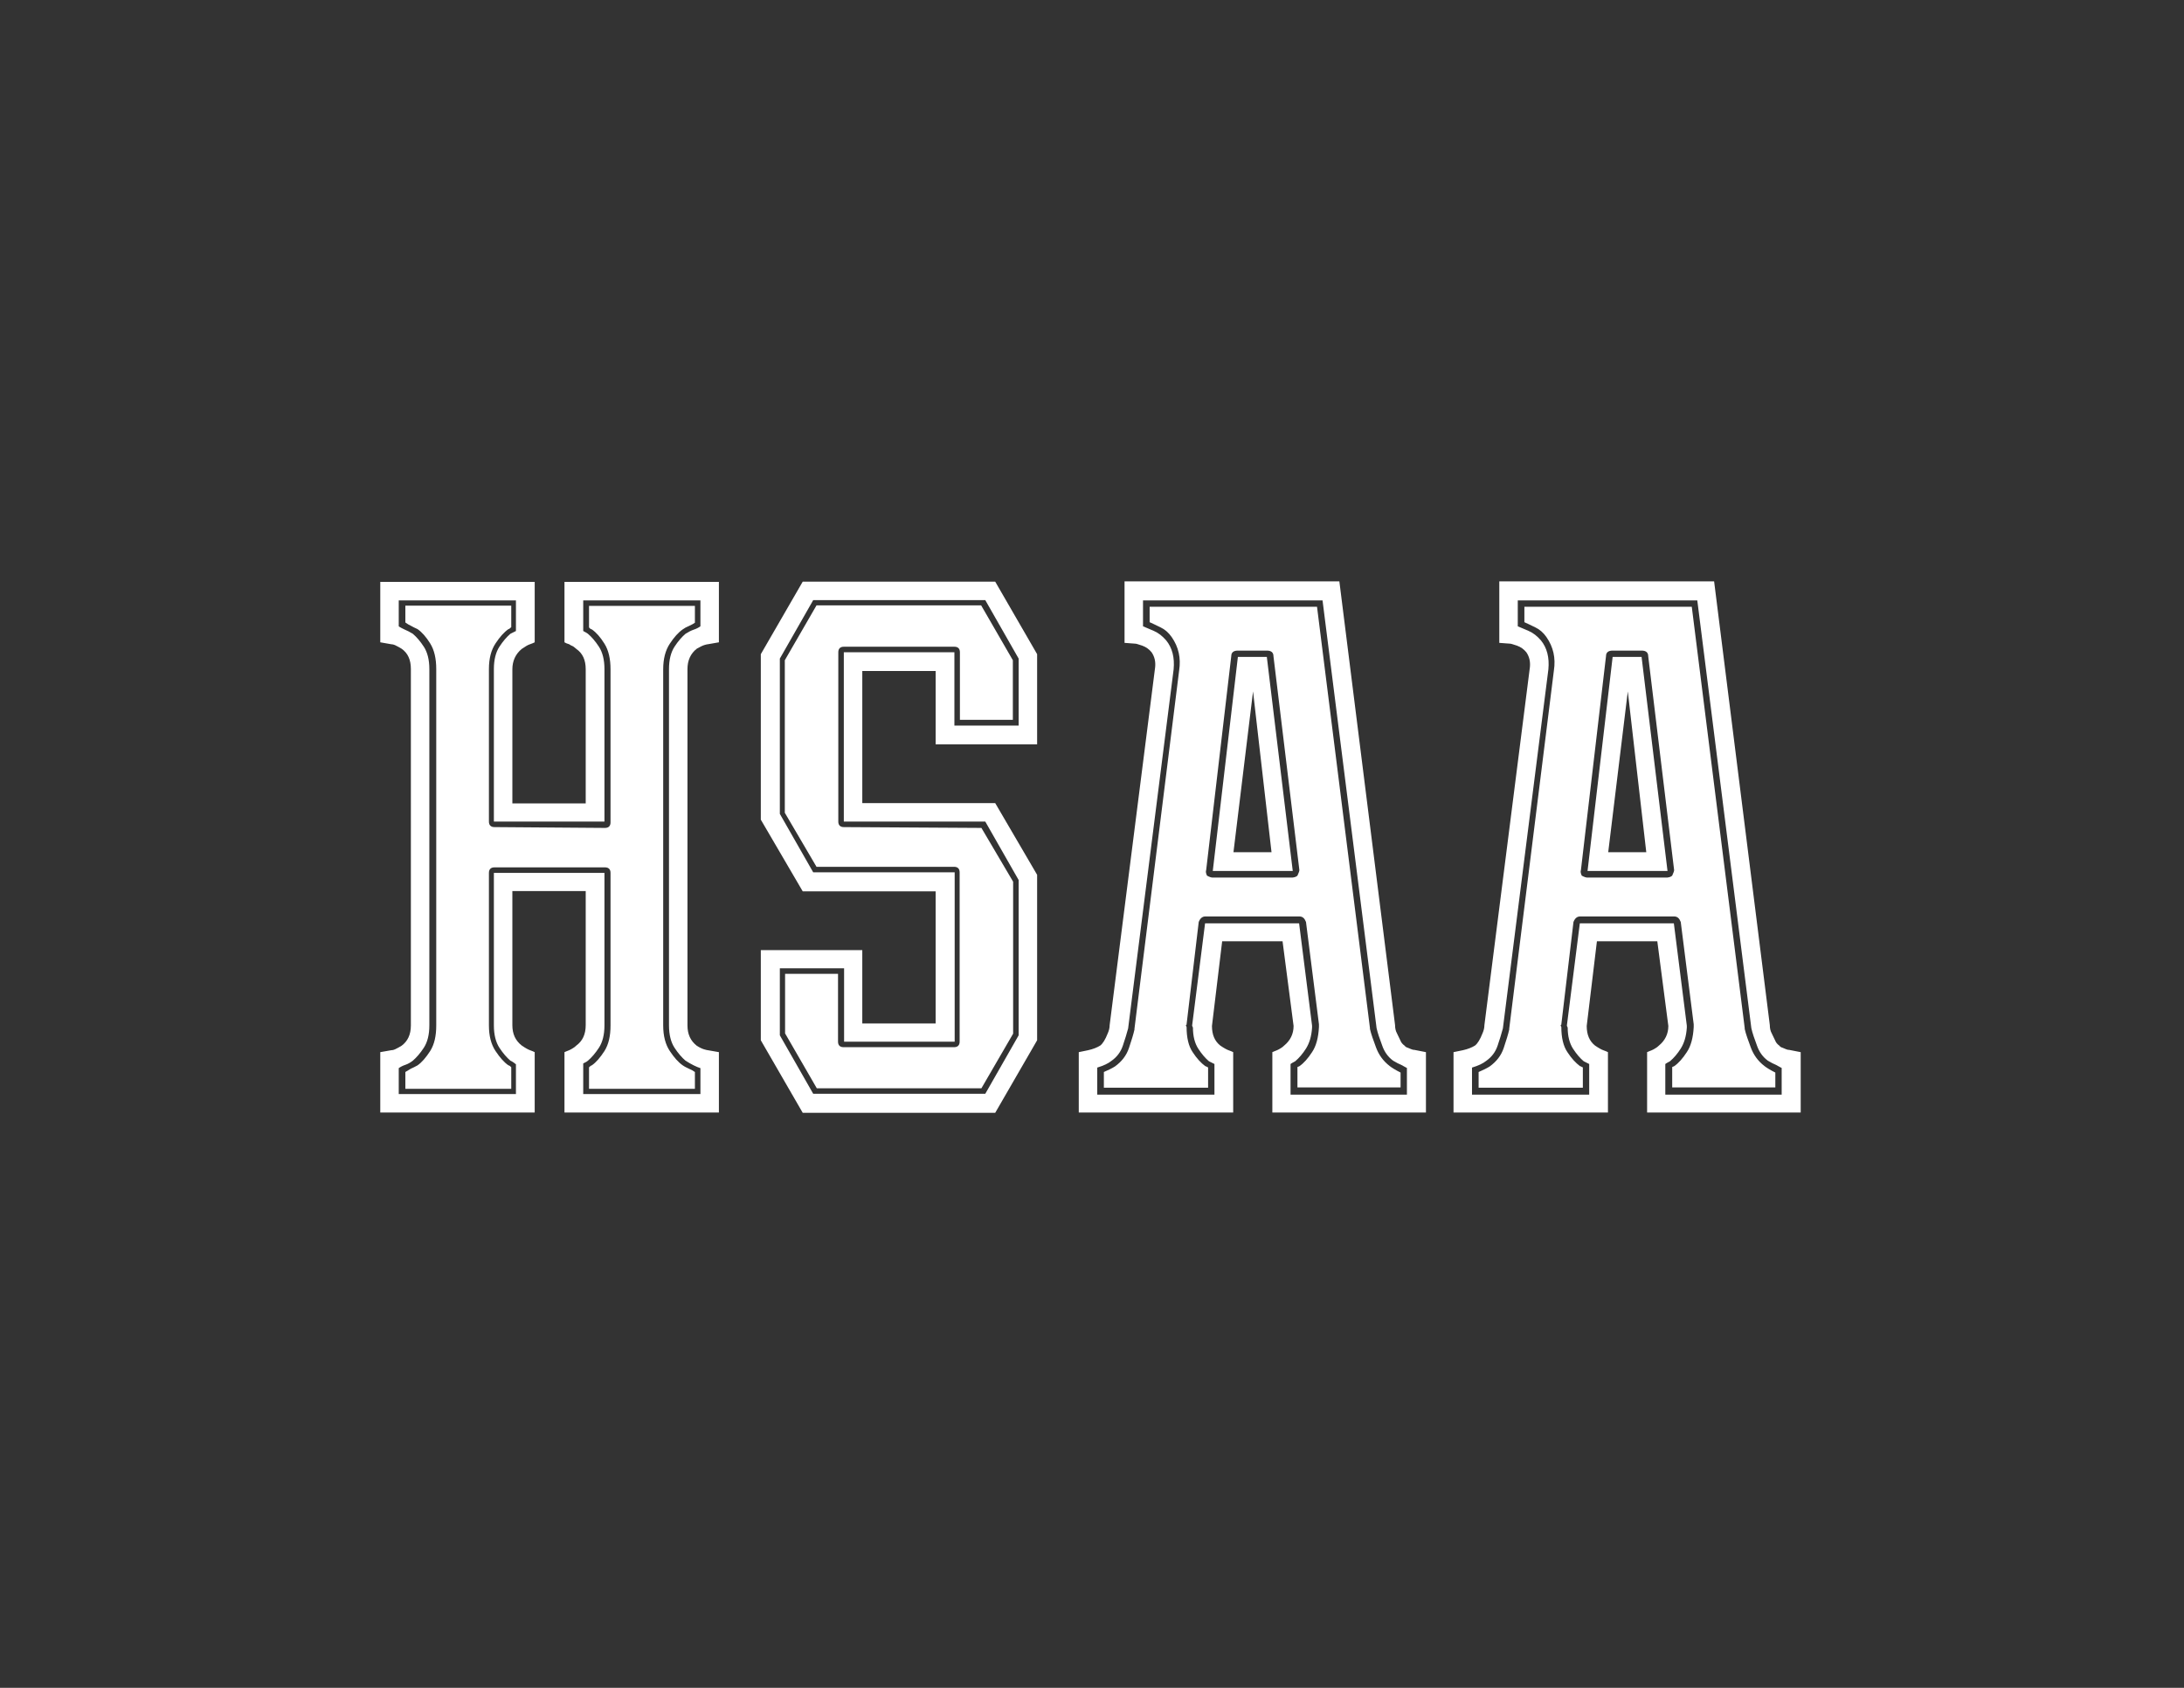
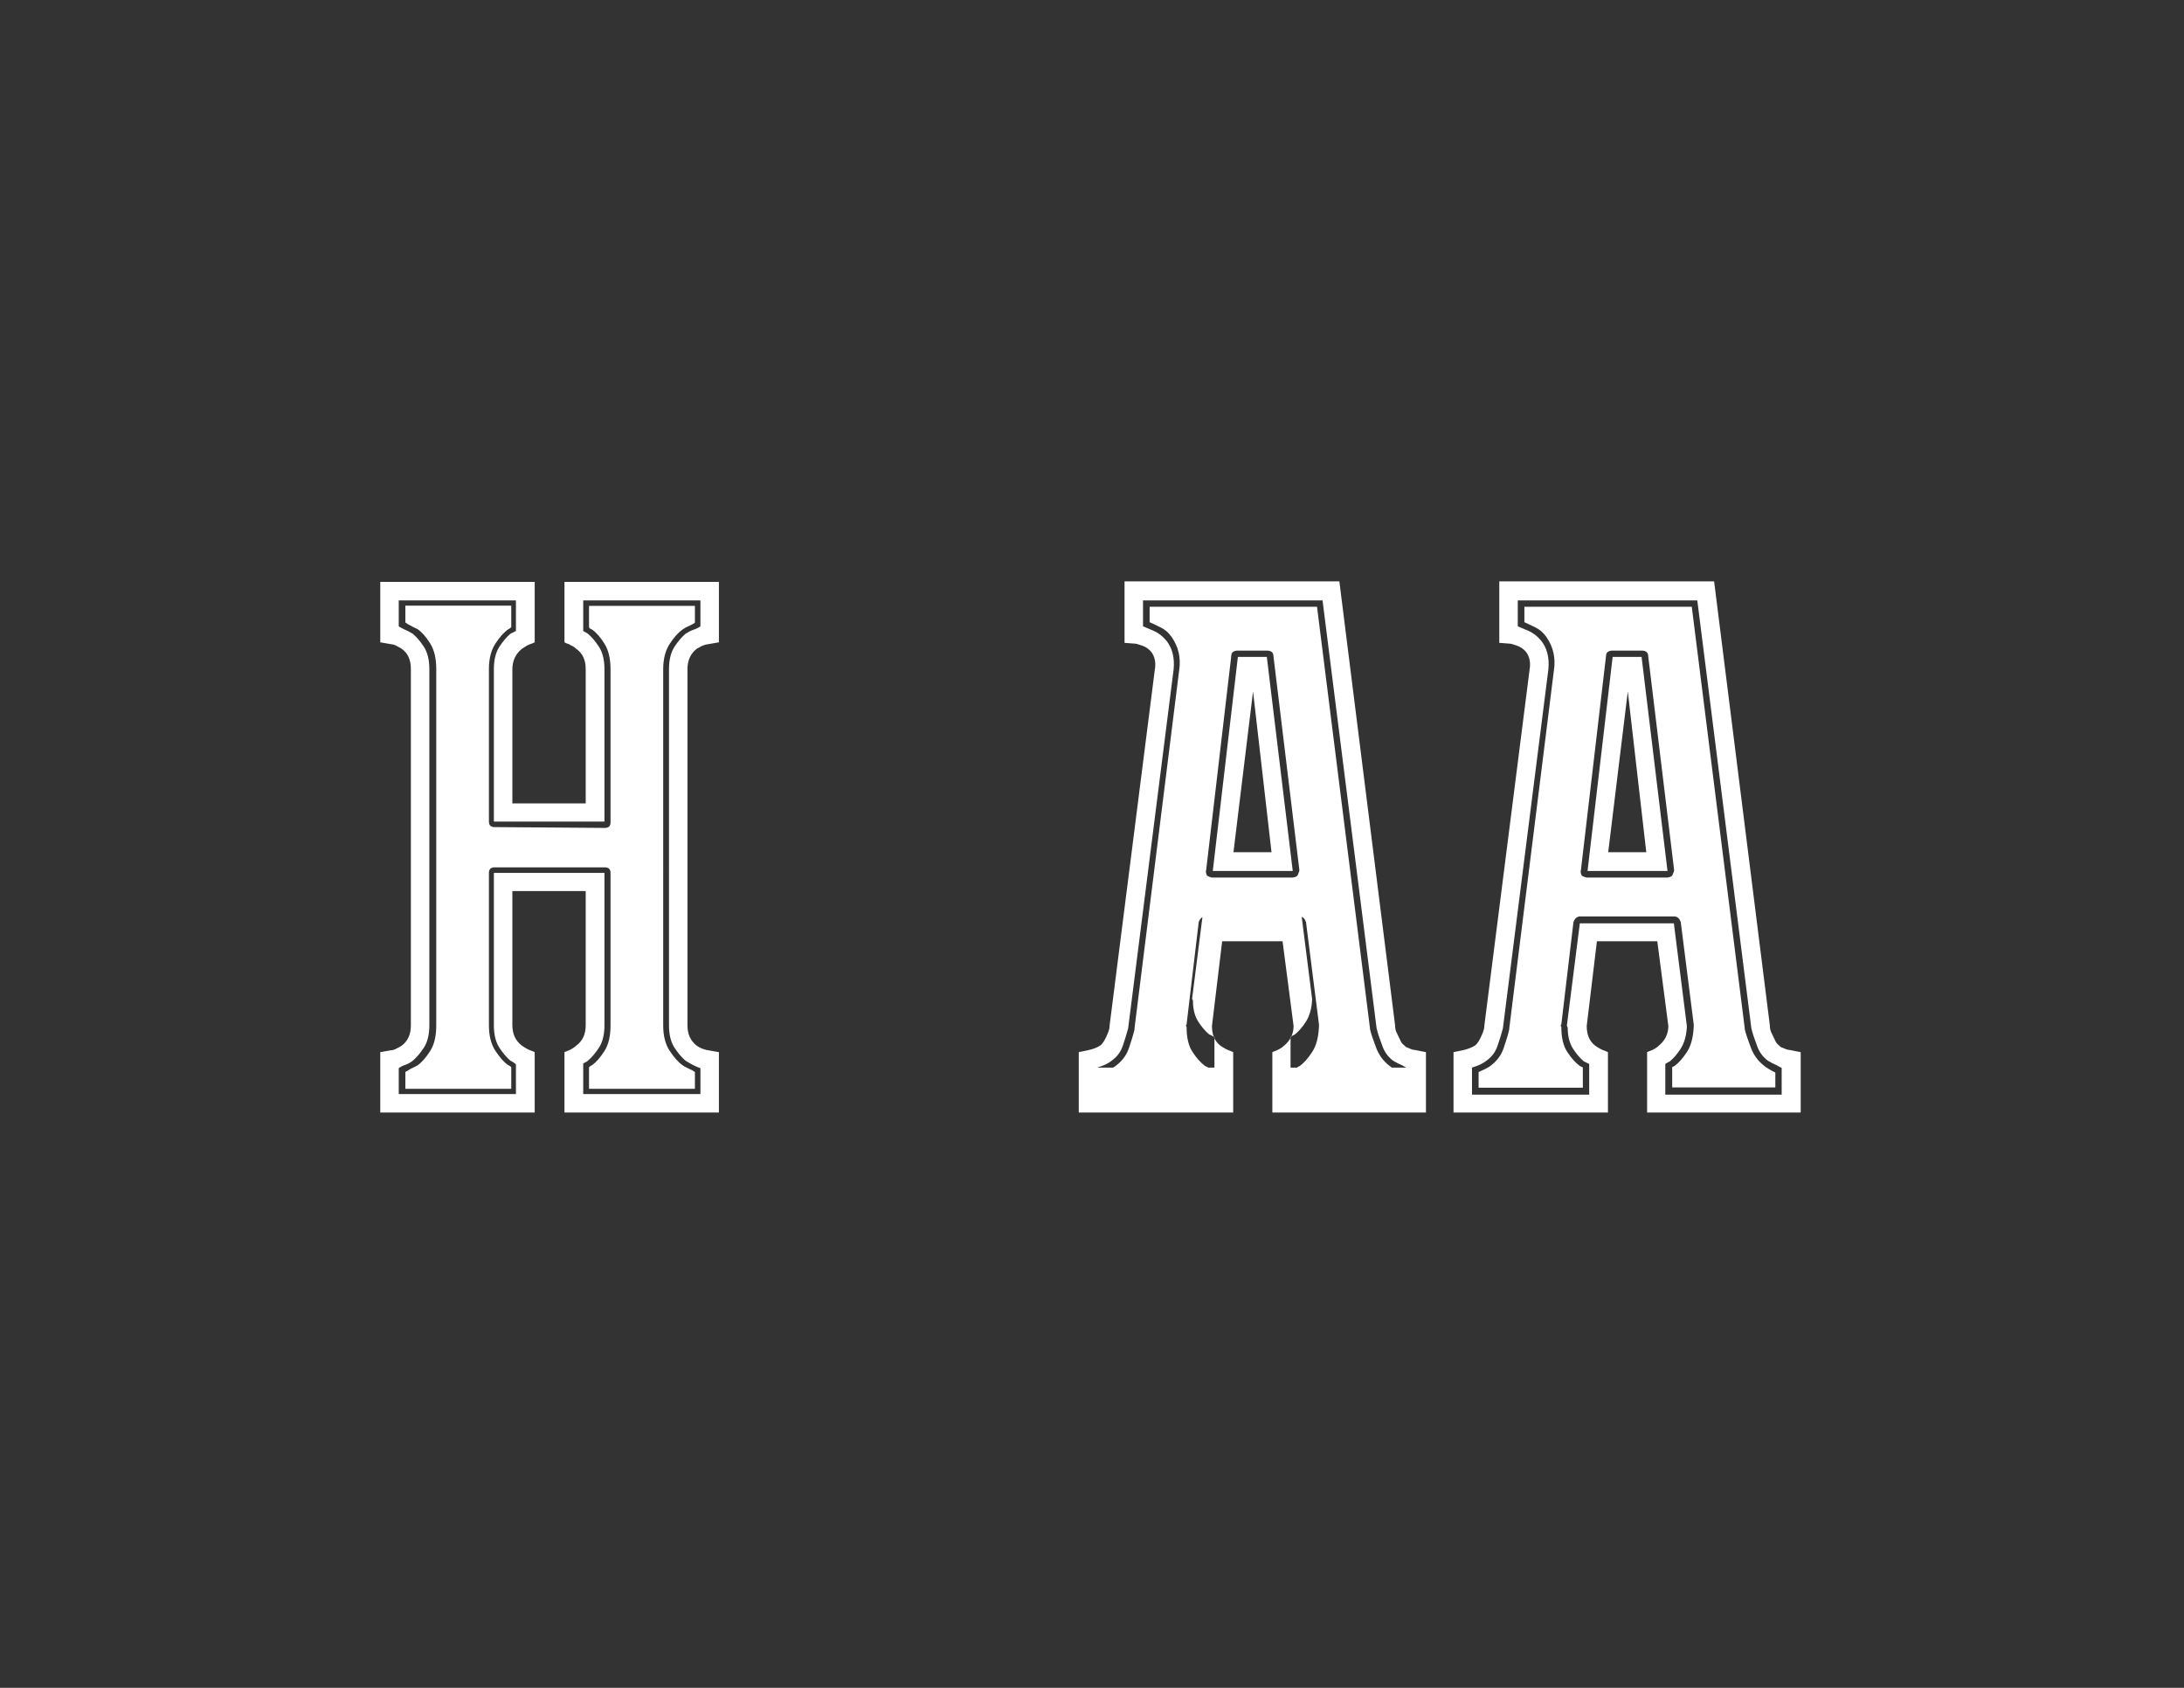
<svg xmlns="http://www.w3.org/2000/svg" version="1.1" id="Layer_1" x="0px" y="0px" viewBox="0 0 792 612" style="enable-background:new 0 0 792 612;" xml:space="preserve">
  <rect x="0" y="0" width="792" height="612" fill="#333333" stroke="none" />
  <style type="text/css">
	.st0{fill:#FFFFFF;}
</style>
  <g>
    <path class="st0" d="M260.7,381.5v21.9h-56v-21.9c0.4-0.2,1-0.4,1.7-0.7c0.4-0.2,0.9-0.4,1.3-0.7c0.4-0.2,0.9-0.6,1.3-1   c2.2-1.6,3.4-4,3.4-7.4v-48.6h-26.6v48.6c0,3.2,1.1,5.6,3.4,7.4c1.3,0.9,2.4,1.5,3,1.7c0.7,0.2,1.2,0.5,1.7,0.7v21.9h-56v-21.9   l4-0.7c0.4,0,0.9-0.1,1.3-0.3c0.9-0.4,1.7-0.9,2.4-1.3c2.2-1.6,3.4-4,3.4-7.4V242.6c0-3.4-1.1-5.8-3.4-7.4   c-0.7-0.4-1.5-0.9-2.4-1.3c-0.5-0.2-0.9-0.3-1.3-0.3l-4-0.7v-21.9h56v21.9c-0.5,0.2-1,0.5-1.7,0.7c-0.7,0.2-1.7,0.8-3,1.7   c-2.2,1.8-3.4,4.3-3.4,7.4v48.6h26.6v-48.6c0-3.4-1.1-5.8-3.4-7.4c-0.5-0.4-0.9-0.8-1.3-1c-0.5-0.2-0.9-0.4-1.3-0.7   c-0.7-0.2-1.2-0.4-1.7-0.7v-21.9h56v21.9l-4,0.7c-0.2,0-0.7,0.1-1.3,0.3c-0.7,0.2-1.6,0.7-2.7,1.3c-2.3,1.8-3.4,4.3-3.4,7.4v129.2   c0,3.2,1.1,5.6,3.4,7.4c1.1,0.7,2,1.1,2.7,1.3c0.7,0.2,1.1,0.3,1.3,0.3L260.7,381.5z M254,387.3c-1.3-0.4-3.2-1.3-5.4-2.7   c-1.3-1.1-2.7-2.7-4-4.7s-2-4.7-2-8.1V242.6c0-3.4,0.7-6.1,2-8.1s2.7-3.6,4-4.7c1.1-0.7,2.1-1.2,3-1.5c0.9-0.3,1.7-0.7,2.4-1.2   v-9.4h-42.5v11.1c0.9,0.5,1.5,0.8,1.7,1c1.3,1.1,2.7,2.7,4,4.7c1.3,2,2,4.7,2,8.1v55.3h-40.1v-55.3c0-3.4,0.7-6.1,2-8.1   c1.3-2,2.7-3.6,4-4.7l2-1v-11.1h-42.5v9.4c0.7,0.5,1.4,0.8,2.2,1.2c0.8,0.3,1.7,0.8,2.9,1.5c1.3,1.1,2.7,2.7,4,4.7s2,4.7,2,8.1   v129.2c0,3.4-0.7,6.1-2,8.1s-2.7,3.6-4,4.7c-0.9,0.7-1.8,1.2-2.7,1.5c-0.9,0.3-1.7,0.7-2.4,1.2v9.4h42.5v-10.8   c-0.5-0.4-1.1-0.9-2-1.3c-1.3-1.1-2.7-2.7-4-4.7c-1.3-2-2-4.7-2-8.1v-55.3h40.1v55.3c0,3.4-0.7,6.1-2,8.1c-1.3,2-2.7,3.6-4,4.7   c-0.2,0.2-0.8,0.6-1.7,1v11.1H254V387.3z M240.5,371.8c0,3.8,0.8,6.9,2.4,9.3c1.6,2.4,3.1,4.1,4.7,5.2c0.7,0.5,1.4,0.8,2.2,1.2   c0.8,0.3,1.5,0.7,2.2,1.2v6.1h-38.4v-7.8c0.4-0.4,0.8-0.7,1-0.7c1.6-1.1,3.1-2.9,4.6-5.2c1.5-2.4,2.2-5.4,2.2-9.3v-55.3   c0-1.3-0.7-2-2-2h-40.1c-1.3,0-2,0.7-2,2v55.3c0,3.8,0.8,6.9,2.4,9.3c1.6,2.4,3.1,4.1,4.7,5.2c0.2,0,0.6,0.2,1,0.7v7.8h-38.4v-6.1   c0.7-0.4,1.3-0.8,2-1.2c0.7-0.3,1.5-0.7,2.4-1.2c1.6-1.1,3.1-2.9,4.6-5.2c1.5-2.4,2.2-5.4,2.2-9.3V242.6c0-3.8-0.7-6.9-2.2-9.3   c-1.5-2.4-3-4.1-4.6-5.2c-0.9-0.4-1.7-0.8-2.4-1.2c-0.7-0.3-1.3-0.7-2-1.2v-6.1h38.4v7.8c-0.5,0.5-0.8,0.7-1,0.7   c-1.6,1.1-3.2,2.9-4.7,5.2c-1.6,2.4-2.4,5.5-2.4,9.3v55.3c0,1.3,0.7,2,2,2l40.1,0.3c1.3,0,2-0.7,2-2v-55.5c0-3.8-0.7-6.9-2.2-9.3   c-1.5-2.4-3-4.1-4.6-5.2c-0.2,0-0.6-0.2-1-0.7v-7.8H252v6.1c-0.7,0.5-1.4,0.8-2.2,1.2c-0.8,0.3-1.5,0.7-2.2,1.2   c-1.6,1.1-3.2,2.9-4.7,5.2c-1.6,2.4-2.4,5.5-2.4,9.3V371.8z" />
-     <path class="st0" d="M339.3,269.9v-26.6h-26.6v47.9h48.2l15.2,26v60l-15.2,26.3h-69.8l-15.2-26.3v-32.7h36.8v26.6h26.6v-47.9h-48.2   l-15.2-26v-60l15.2-26.3h69.8l15.2,26.3v32.7H339.3z M346.1,236.5v26.6h23.3v-24.3l-12.1-21.2h-62.4l-12.1,21.2v56.3l12.1,21.2   h51.3v61.4h-40.1v-26.6h-23.3v24.3l12.1,21.2h62.4l12.1-21.2v-56.3l-12.1-21.2h-51.3v-61.4H346.1z M348.1,236.5c0-1.3-0.7-2-2-2   h-40.1c-1.3,0-2,0.7-2,2v61.4c0,1.3,0.7,2,2,2l49.9,0.3l11.5,19.5v55.1l-11.5,19.8h-59.7l-11.5-19.9v-21.6h19.2v24.6   c0,1.3,0.7,2,2,2h40.1c1.3,0,2-0.7,2-2v-61.4c0-1.3-0.7-2-2-2h-49.9l-11.5-19.6v-55.3l11.5-19.9h59.7l11.5,19.9v21.6h-19.2V236.5z" />
-     <path class="st0" d="M517.1,381.5v21.9h-55.7v-21.9c0.4-0.2,1-0.4,1.7-0.7c0.4-0.2,0.9-0.4,1.3-0.7c0.4-0.2,0.9-0.6,1.3-1   c2.2-1.8,3.4-4.2,3.4-7.1l-4-30.7h-21.9l-3.7,30.7c0,3.2,1,5.5,3,7.1c1.3,0.9,2.4,1.5,3,1.7c0.7,0.2,1.2,0.5,1.7,0.7v21.9h-56   v-21.9l3.4-0.7c1.8-0.4,3.3-1,4.4-1.7c0.9-0.7,1.8-2.1,2.7-4.4c0.4-0.9,0.7-1.9,0.7-3l16.5-129.8c0.2-2-0.2-3.8-1.3-5.4   c-0.9-1.1-2-1.9-3.4-2.4c-1.3-0.4-2.1-0.7-2.4-0.7l-4-0.3v-22.3h77.9l20.2,160.9c0,1.1,0.2,2.1,0.7,3c0.4,0.9,0.8,1.7,1.2,2.5   c0.3,0.8,0.8,1.4,1.5,1.9c0.4,0.5,0.8,0.7,1.2,0.8c0.3,0.1,0.7,0.3,1.2,0.5c0.4,0.2,0.9,0.3,1.3,0.3L517.1,381.5z M510.3,387.3   c-0.7-0.4-1.4-0.8-2.2-1.2c-0.8-0.3-1.7-0.8-2.9-1.5c-1.8-1.3-3.2-3.2-4-5.6c-0.9-2.4-1.6-4.4-2-6.2l-19.6-155.1h-65.1v9.4   c1.1,0.5,2.5,1,4,1.7c1.6,0.7,3,1.8,4.4,3.4c2.2,2.7,3.1,6.2,2.7,10.5l-16.5,130.2c-0.5,1.8-1.1,3.9-1.9,6.2   c-0.8,2.4-2.2,4.2-4.2,5.6c-1.1,0.9-2.8,1.7-5.1,2.4v9.8h42.5v-11.1l-2-1c-1.3-1.1-2.6-2.6-3.9-4.6c-1.2-1.9-1.9-4.4-1.9-7.6   l-0.3-0.7l4.7-37.1h34.1l4.7,37.1v0.7c-0.2,3.2-1,5.7-2.2,7.6c-1.2,1.9-2.5,3.4-3.9,4.6c-0.9,0.5-1.5,0.8-1.7,1v11.1h42.2V387.3z    M496.8,373.1c0.4,1.8,1.2,4,2.2,6.7c1,2.7,2.6,4.9,4.9,6.7c0.9,0.7,2.2,1.5,4,2.4v5.4h-37.4v-7.4l0.7-0.3c1.6-1.1,3.1-2.8,4.6-5.1   c1.5-2.2,2.3-5.3,2.5-9.1v-0.7v-0.3l-4.7-37.1c-0.5-1.3-1.2-2-2.4-2h-34.1c-1.1,0-1.9,0.7-2.4,2l-4.4,37.1c0,0.2-0.1,0.3-0.3,0.3   l0.3,0.7c0,3.8,0.7,6.9,2.2,9.1c1.5,2.3,3,3.9,4.6,5.1c0.2,0,0.4,0.1,0.5,0.2c0.1,0.1,0.3,0.2,0.5,0.2v7.4h-37.8v-5.7   c1.6-0.7,2.9-1.3,4-2c2.5-1.8,4.2-4,5.1-6.7c0.9-2.7,1.6-4.9,2-6.7v-0.3l16.2-129.9c0.7-4.5-0.2-8.5-2.7-12.1   c-1.1-1.6-2.5-2.8-4-3.5c-1.6-0.8-2.9-1.4-4-1.9V220h60.7l19.2,152.8V373.1z M470.5,317.5c0.4-0.9,0.7-1.6,0.7-2l-9.4-77.6   c0-1.3-0.8-2-2.4-2h-10.5c-1.6,0-2.4,0.7-2.4,2l-9.1,77.6c-0.2,0.5-0.1,1.1,0.3,2c0.9,0.5,1.6,0.7,2,0.7h29   C469.5,318.1,470.1,317.9,470.5,317.5z M459.4,238.2l9.4,77.6h-29l9.1-77.6H459.4z M461.1,309l-6.7-58.3l-7.1,58.3H461.1z" />
+     <path class="st0" d="M517.1,381.5v21.9h-55.7v-21.9c0.4-0.2,1-0.4,1.7-0.7c0.4-0.2,0.9-0.4,1.3-0.7c0.4-0.2,0.9-0.6,1.3-1   c2.2-1.8,3.4-4.2,3.4-7.1l-4-30.7h-21.9l-3.7,30.7c0,3.2,1,5.5,3,7.1c1.3,0.9,2.4,1.5,3,1.7c0.7,0.2,1.2,0.5,1.7,0.7v21.9h-56   v-21.9l3.4-0.7c1.8-0.4,3.3-1,4.4-1.7c0.9-0.7,1.8-2.1,2.7-4.4c0.4-0.9,0.7-1.9,0.7-3l16.5-129.8c0.2-2-0.2-3.8-1.3-5.4   c-0.9-1.1-2-1.9-3.4-2.4c-1.3-0.4-2.1-0.7-2.4-0.7l-4-0.3v-22.3h77.9l20.2,160.9c0,1.1,0.2,2.1,0.7,3c0.4,0.9,0.8,1.7,1.2,2.5   c0.3,0.8,0.8,1.4,1.5,1.9c0.4,0.5,0.8,0.7,1.2,0.8c0.3,0.1,0.7,0.3,1.2,0.5c0.4,0.2,0.9,0.3,1.3,0.3L517.1,381.5z M510.3,387.3   c-0.7-0.4-1.4-0.8-2.2-1.2c-0.8-0.3-1.7-0.8-2.9-1.5c-1.8-1.3-3.2-3.2-4-5.6c-0.9-2.4-1.6-4.4-2-6.2l-19.6-155.1h-65.1v9.4   c1.1,0.5,2.5,1,4,1.7c1.6,0.7,3,1.8,4.4,3.4c2.2,2.7,3.1,6.2,2.7,10.5l-16.5,130.2c-0.5,1.8-1.1,3.9-1.9,6.2   c-0.8,2.4-2.2,4.2-4.2,5.6c-1.1,0.9-2.8,1.7-5.1,2.4h42.5v-11.1l-2-1c-1.3-1.1-2.6-2.6-3.9-4.6c-1.2-1.9-1.9-4.4-1.9-7.6   l-0.3-0.7l4.7-37.1h34.1l4.7,37.1v0.7c-0.2,3.2-1,5.7-2.2,7.6c-1.2,1.9-2.5,3.4-3.9,4.6c-0.9,0.5-1.5,0.8-1.7,1v11.1h42.2V387.3z    M496.8,373.1c0.4,1.8,1.2,4,2.2,6.7c1,2.7,2.6,4.9,4.9,6.7c0.9,0.7,2.2,1.5,4,2.4v5.4h-37.4v-7.4l0.7-0.3c1.6-1.1,3.1-2.8,4.6-5.1   c1.5-2.2,2.3-5.3,2.5-9.1v-0.7v-0.3l-4.7-37.1c-0.5-1.3-1.2-2-2.4-2h-34.1c-1.1,0-1.9,0.7-2.4,2l-4.4,37.1c0,0.2-0.1,0.3-0.3,0.3   l0.3,0.7c0,3.8,0.7,6.9,2.2,9.1c1.5,2.3,3,3.9,4.6,5.1c0.2,0,0.4,0.1,0.5,0.2c0.1,0.1,0.3,0.2,0.5,0.2v7.4h-37.8v-5.7   c1.6-0.7,2.9-1.3,4-2c2.5-1.8,4.2-4,5.1-6.7c0.9-2.7,1.6-4.9,2-6.7v-0.3l16.2-129.9c0.7-4.5-0.2-8.5-2.7-12.1   c-1.1-1.6-2.5-2.8-4-3.5c-1.6-0.8-2.9-1.4-4-1.9V220h60.7l19.2,152.8V373.1z M470.5,317.5c0.4-0.9,0.7-1.6,0.7-2l-9.4-77.6   c0-1.3-0.8-2-2.4-2h-10.5c-1.6,0-2.4,0.7-2.4,2l-9.1,77.6c-0.2,0.5-0.1,1.1,0.3,2c0.9,0.5,1.6,0.7,2,0.7h29   C469.5,318.1,470.1,317.9,470.5,317.5z M459.4,238.2l9.4,77.6h-29l9.1-77.6H459.4z M461.1,309l-6.7-58.3l-7.1,58.3H461.1z" />
    <path class="st0" d="M653,381.5v21.9h-55.7v-21.9c0.4-0.2,1-0.4,1.7-0.7c0.4-0.2,0.9-0.4,1.3-0.7c0.4-0.2,0.9-0.6,1.3-1   c2.2-1.8,3.4-4.2,3.4-7.1l-4-30.7h-21.9l-3.7,30.7c0,3.2,1,5.5,3,7.1c1.3,0.9,2.4,1.5,3,1.7c0.7,0.2,1.2,0.5,1.7,0.7v21.9h-56   v-21.9l3.4-0.7c1.8-0.4,3.3-1,4.4-1.7c0.9-0.7,1.8-2.1,2.7-4.4c0.4-0.9,0.7-1.9,0.7-3l16.5-129.8c0.2-2-0.2-3.8-1.3-5.4   c-0.9-1.1-2-1.9-3.4-2.4c-1.3-0.4-2.1-0.7-2.4-0.7l-4-0.3v-22.3h77.9l20.2,160.9c0,1.1,0.2,2.1,0.7,3c0.4,0.9,0.8,1.7,1.2,2.5   c0.3,0.8,0.8,1.4,1.5,1.9c0.4,0.5,0.8,0.7,1.2,0.8c0.3,0.1,0.7,0.3,1.2,0.5c0.4,0.2,0.9,0.3,1.3,0.3L653,381.5z M646.2,387.3   c-0.7-0.4-1.4-0.8-2.2-1.2c-0.8-0.3-1.7-0.8-2.9-1.5c-1.8-1.3-3.2-3.2-4-5.6c-0.9-2.4-1.6-4.4-2-6.2l-19.6-155.1h-65.1v9.4   c1.1,0.5,2.5,1,4,1.7c1.6,0.7,3,1.8,4.4,3.4c2.2,2.7,3.1,6.2,2.7,10.5l-16.5,130.2c-0.5,1.8-1.1,3.9-1.9,6.2   c-0.8,2.4-2.2,4.2-4.2,5.6c-1.1,0.9-2.8,1.7-5.1,2.4v9.8h42.5v-11.1l-2-1c-1.3-1.1-2.6-2.6-3.9-4.6c-1.2-1.9-1.9-4.4-1.9-7.6   l-0.3-0.7l4.7-37.1h34.1l4.7,37.1v0.7c-0.2,3.2-1,5.7-2.2,7.6c-1.2,1.9-2.5,3.4-3.9,4.6c-0.9,0.5-1.5,0.8-1.7,1v11.1h42.2V387.3z    M632.7,373.1c0.4,1.8,1.2,4,2.2,6.7c1,2.7,2.6,4.9,4.9,6.7c0.9,0.7,2.2,1.5,4,2.4v5.4h-37.4v-7.4l0.7-0.3c1.6-1.1,3.1-2.8,4.6-5.1   c1.5-2.2,2.3-5.3,2.5-9.1v-0.7v-0.3l-4.7-37.1c-0.5-1.3-1.2-2-2.4-2H573c-1.1,0-1.9,0.7-2.4,2l-4.4,37.1c0,0.2-0.1,0.3-0.3,0.3   l0.3,0.7c0,3.8,0.7,6.9,2.2,9.1c1.5,2.3,3,3.9,4.6,5.1c0.2,0,0.4,0.1,0.5,0.2c0.1,0.1,0.3,0.2,0.5,0.2v7.4h-37.8v-5.7   c1.6-0.7,2.9-1.3,4-2c2.5-1.8,4.2-4,5.1-6.7c0.9-2.7,1.6-4.9,2-6.7v-0.3l16.2-129.9c0.7-4.5-0.2-8.5-2.7-12.1   c-1.1-1.6-2.5-2.8-4-3.5c-1.6-0.8-2.9-1.4-4-1.9V220h60.7l19.2,152.8V373.1z M606.4,317.5c0.4-0.9,0.7-1.6,0.7-2l-9.4-77.6   c0-1.3-0.8-2-2.4-2h-10.5c-1.6,0-2.4,0.7-2.4,2l-9.1,77.6c-0.2,0.5-0.1,1.1,0.3,2c0.9,0.5,1.6,0.7,2,0.7h29   C605.4,318.1,606,317.9,606.4,317.5z M595.3,238.2l9.4,77.6h-29l9.1-77.6H595.3z M597,309l-6.7-58.3l-7.1,58.3H597z" />
  </g>
</svg>